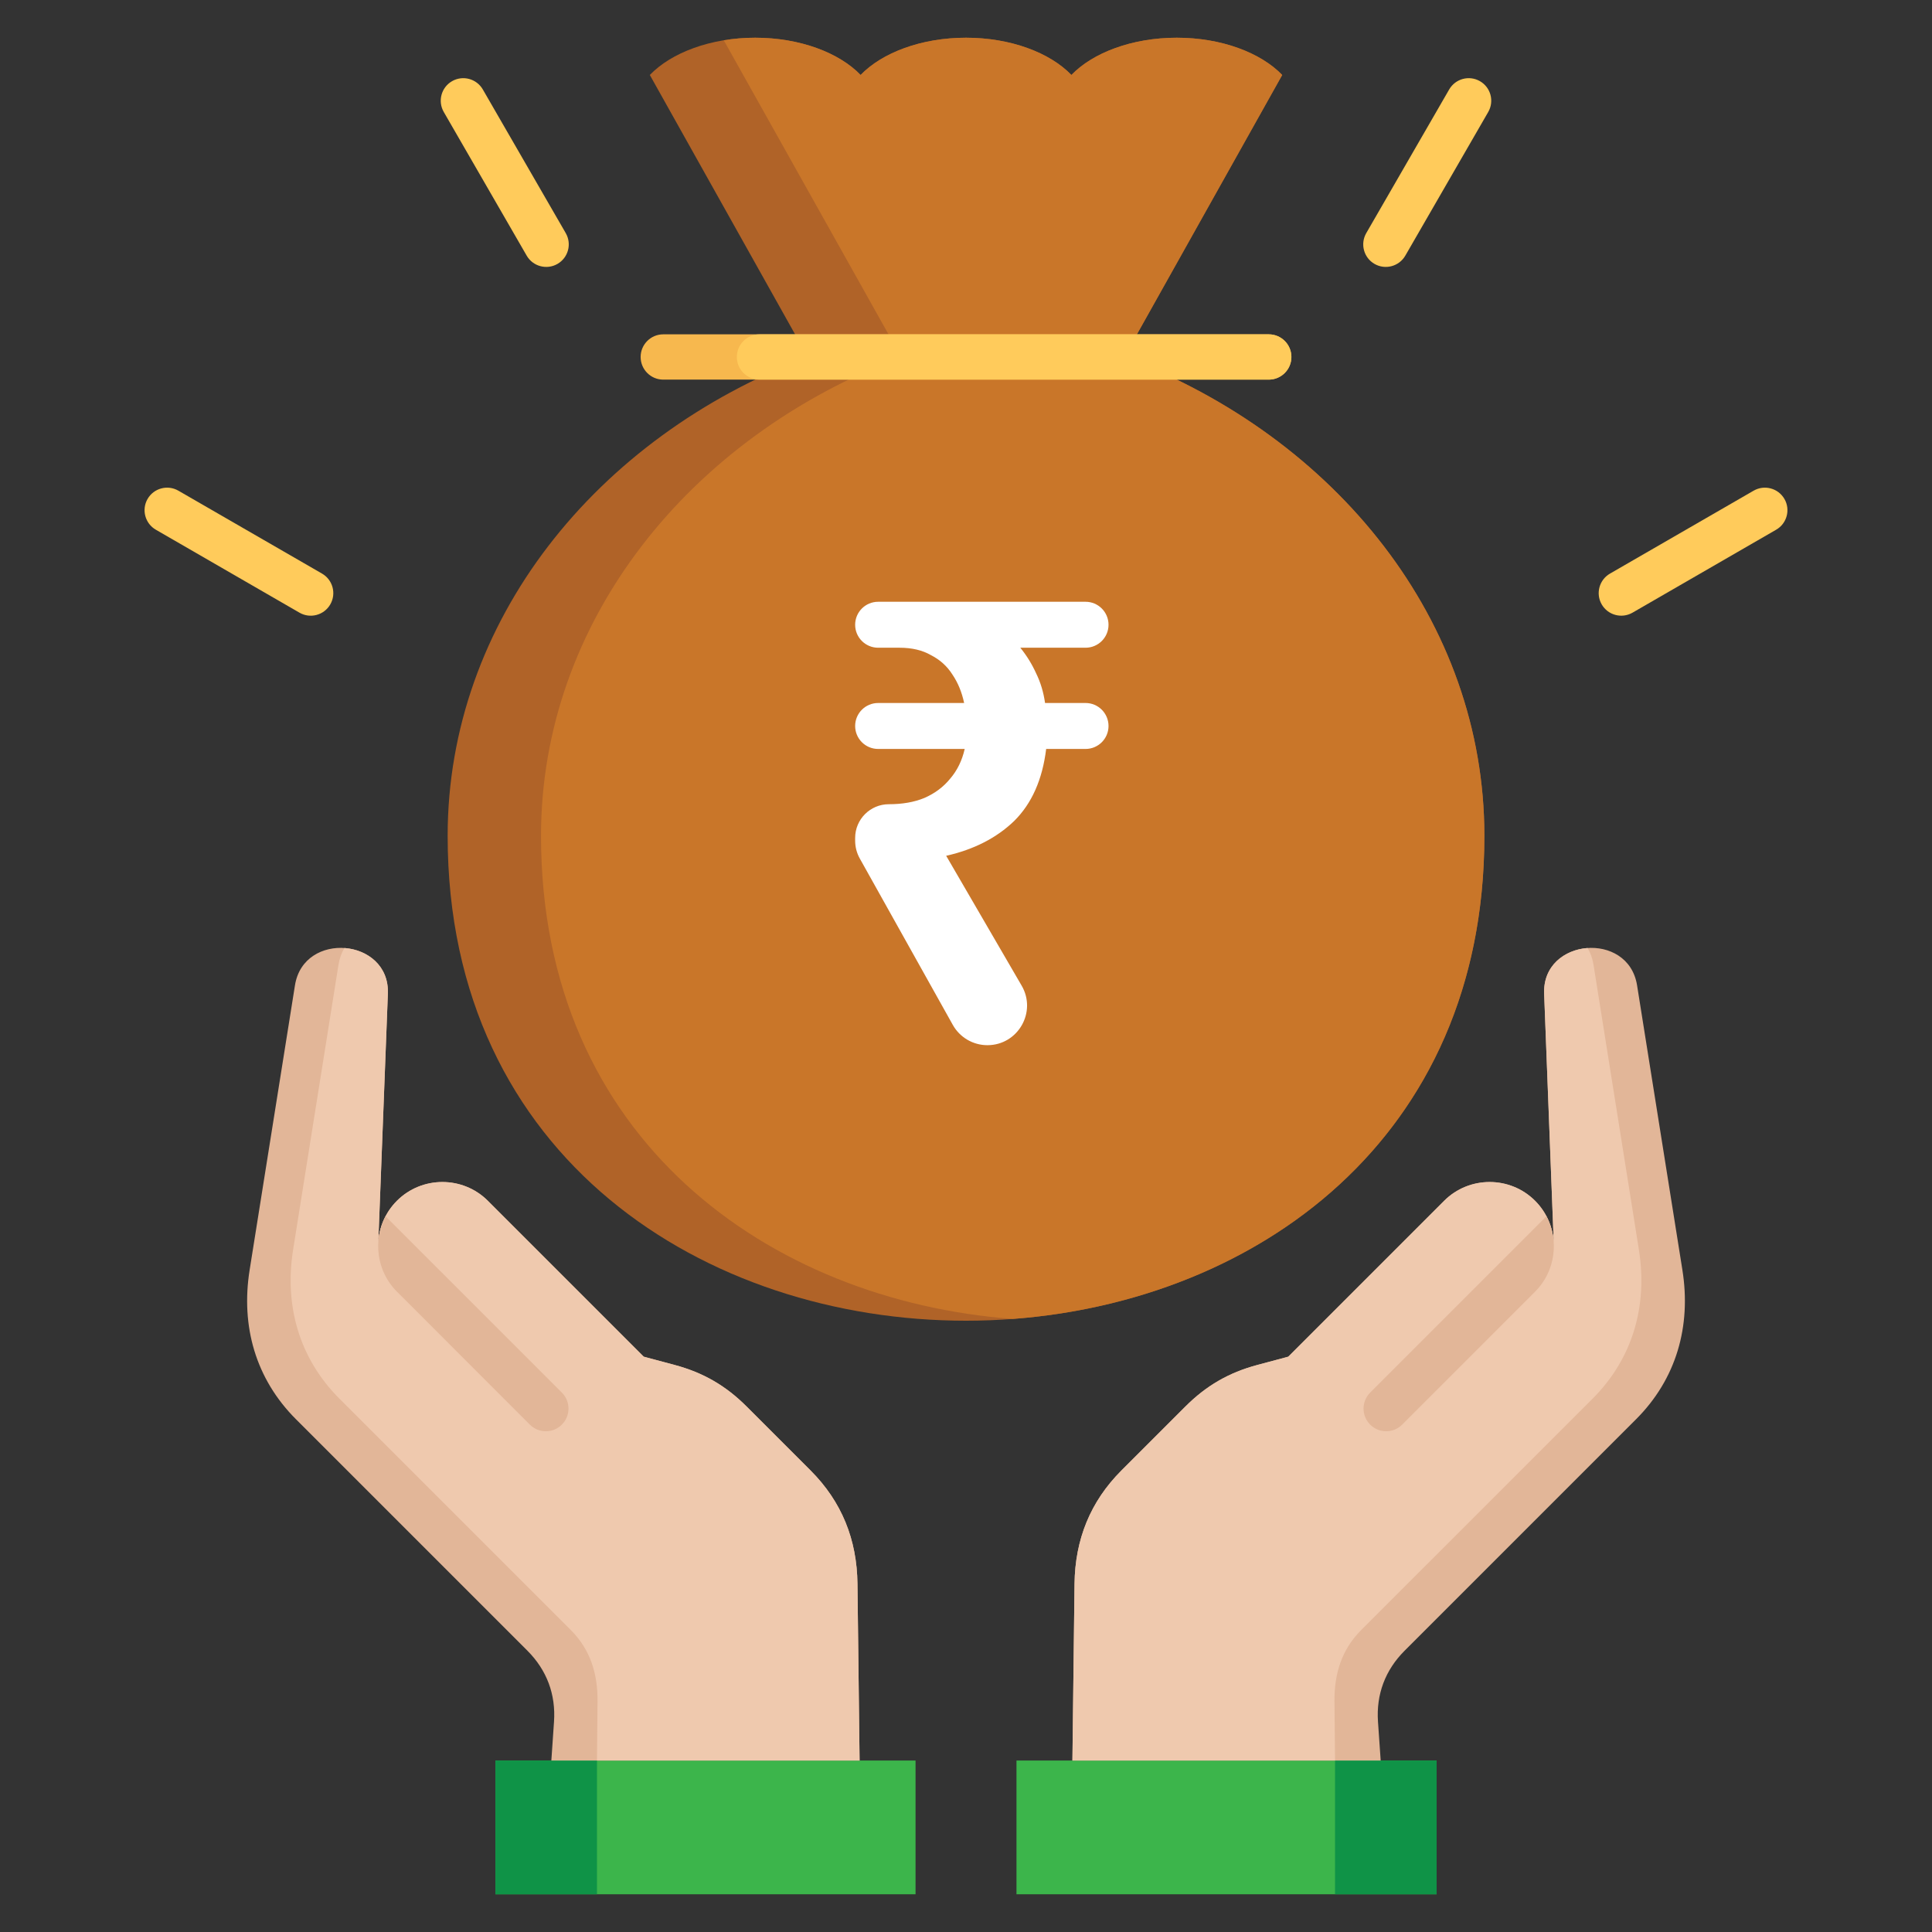
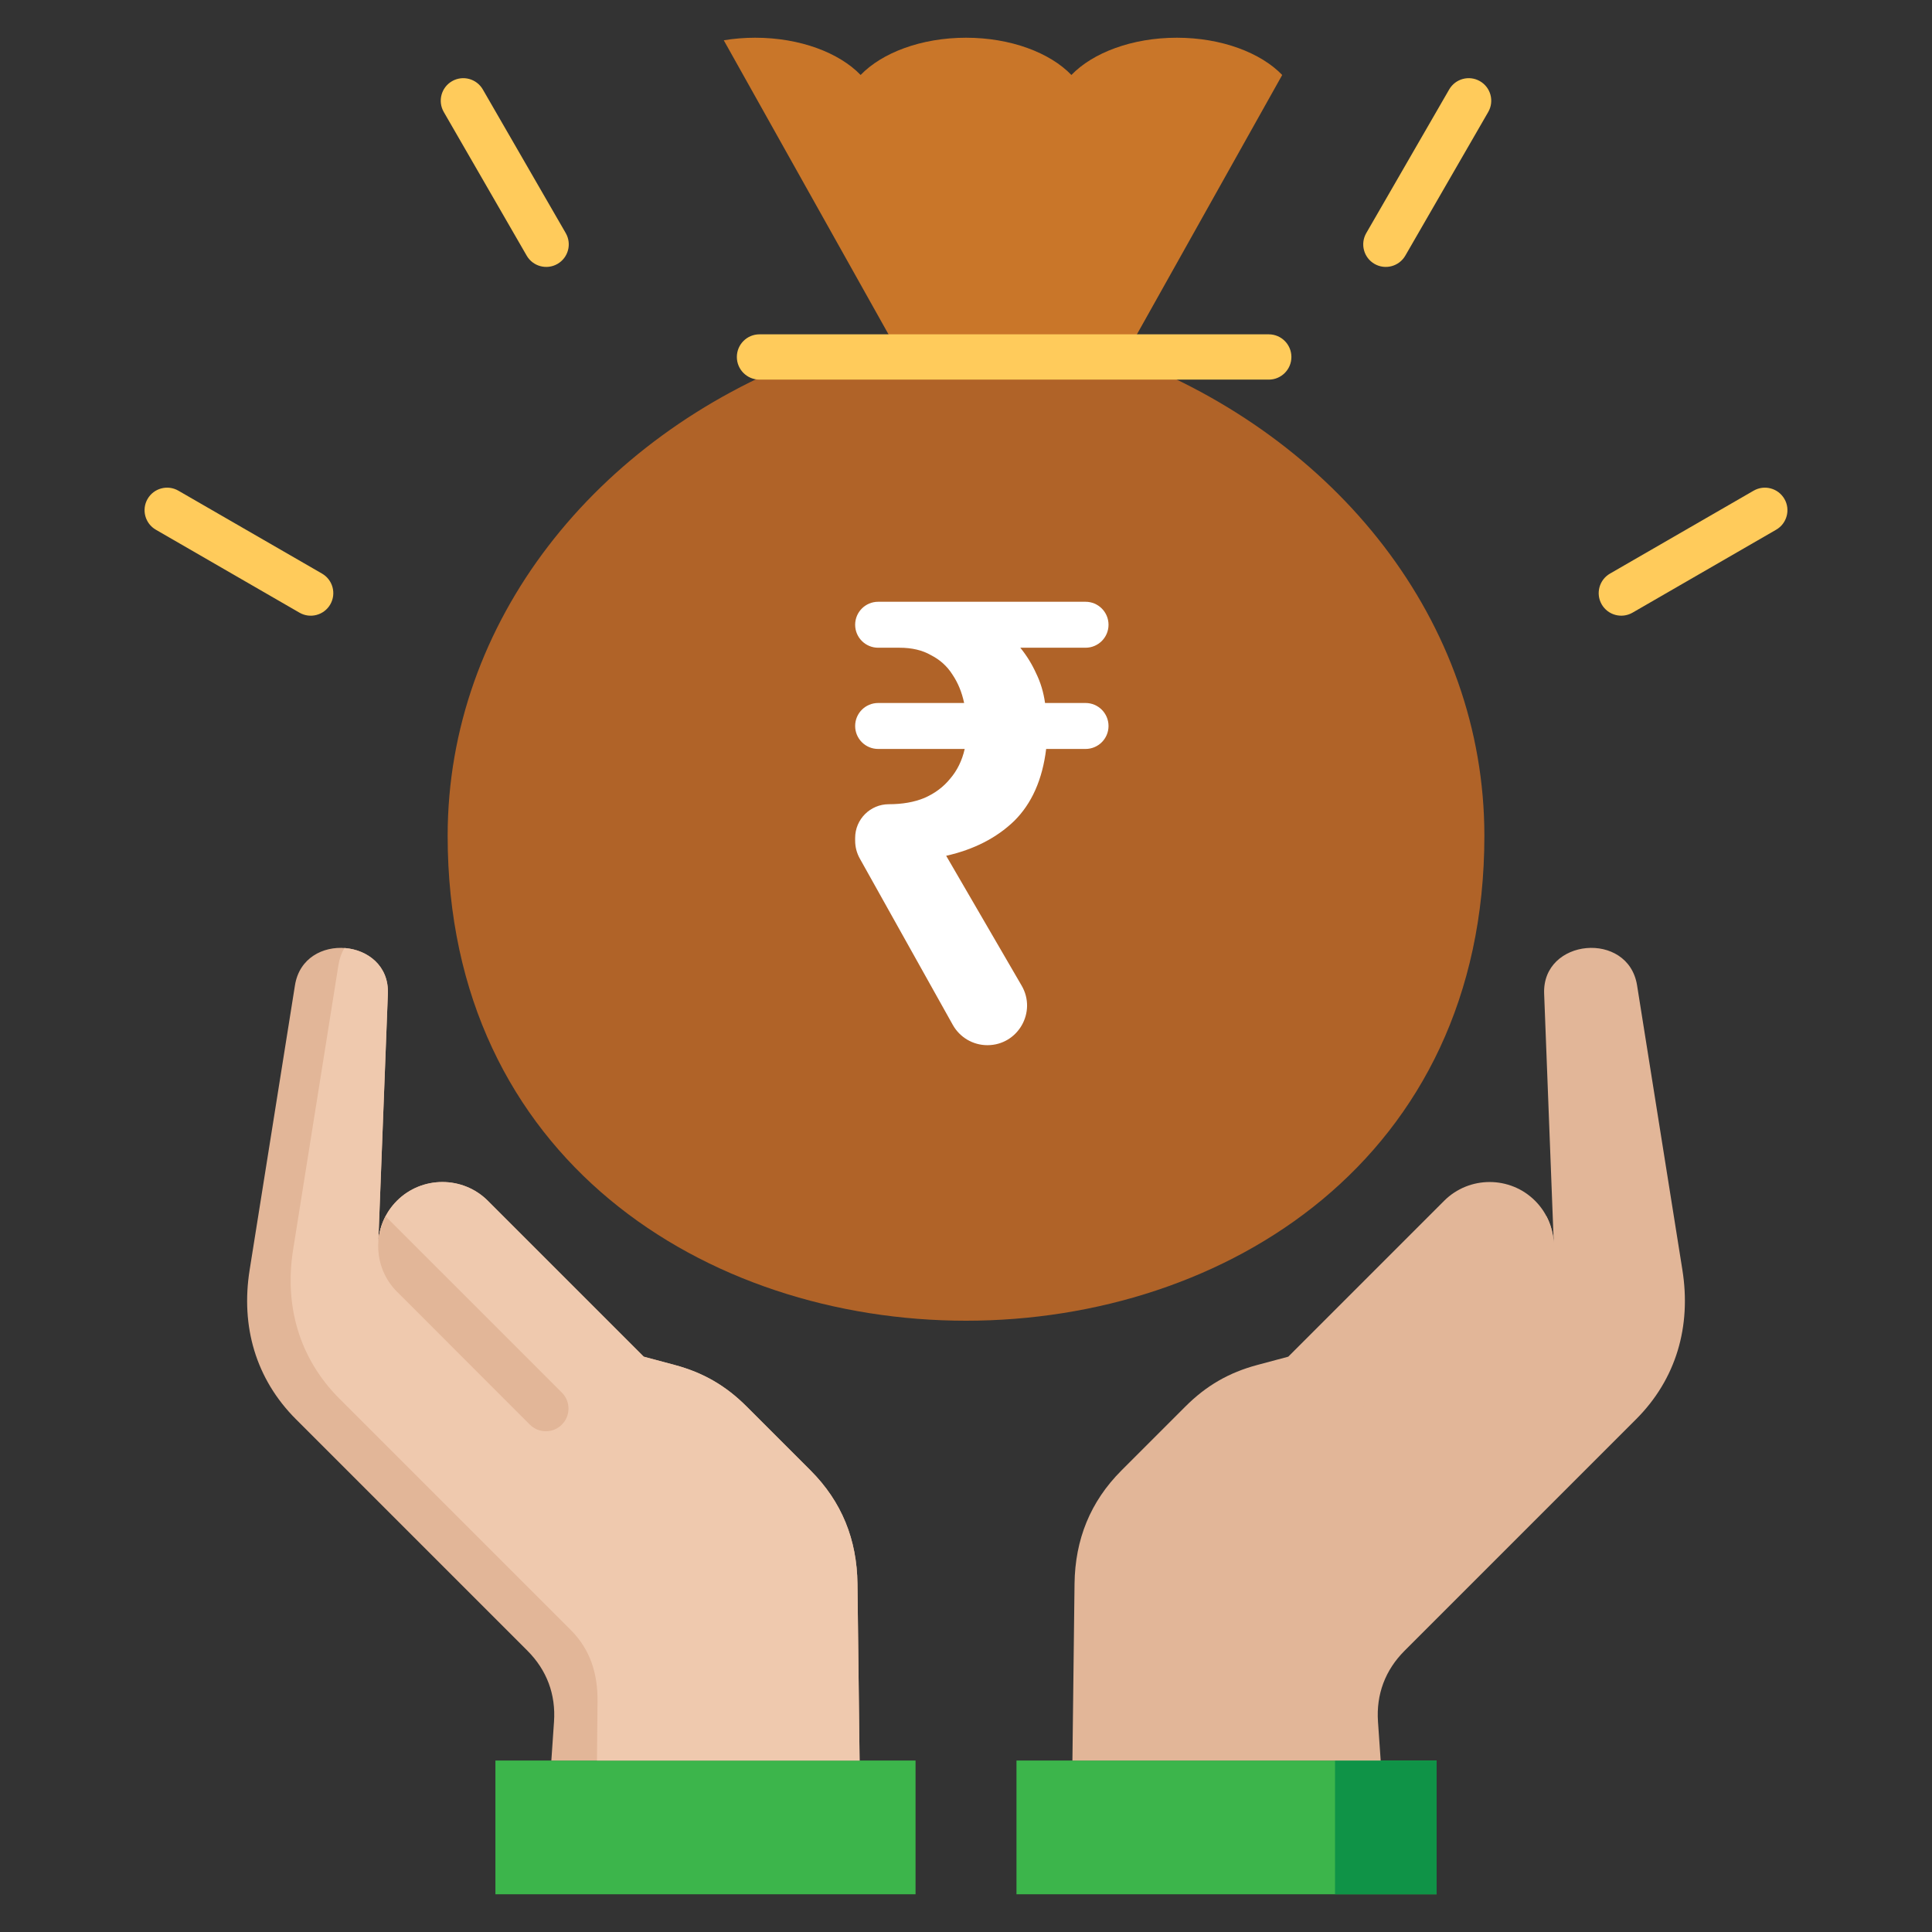
<svg xmlns="http://www.w3.org/2000/svg" width="61" height="61" viewBox="0 0 61 61" fill="none">
  <rect x="0" y="0" width="61" height="61" fill="#333333" stroke="none" />
  <path d="M32.094 55.586H45.359V59.809H32.094V55.586Z" fill="#3CB54B" />
  <path d="M42.152 55.586H45.36V59.809H42.152V55.586Z" fill="#0F9347" />
  <path fill-rule="evenodd" clip-rule="evenodd" d="M49.057 39.234L48.754 31.374C48.686 29.622 51.411 29.376 51.688 31.11L53.119 40.096C53.402 41.874 52.929 43.538 51.656 44.811L44.348 52.119C43.735 52.732 43.448 53.499 43.508 54.362L43.593 55.587H33.86L33.927 50.004C33.944 48.611 34.423 47.412 35.408 46.428L37.43 44.406C38.087 43.749 38.8 43.337 39.697 43.097L40.675 42.835L45.597 37.913C46.387 37.123 47.679 37.123 48.468 37.913C48.834 38.279 49.03 38.753 49.057 39.234V39.234Z" fill="#E2B698" />
-   <path fill-rule="evenodd" clip-rule="evenodd" d="M49.057 39.234L48.754 31.374C48.72 30.484 49.406 29.983 50.126 29.932C50.215 30.082 50.281 30.258 50.313 30.462L51.744 39.449C52.028 41.226 51.555 42.89 50.282 44.163L42.973 51.471C42.361 52.084 42.126 52.849 42.134 53.715L42.152 55.586H33.86L33.927 50.004C33.944 48.611 34.423 47.412 35.408 46.427L37.43 44.406C38.087 43.749 38.8 43.337 39.697 43.097L40.675 42.835L45.597 37.913C46.387 37.123 47.679 37.123 48.468 37.913C48.834 38.279 49.03 38.753 49.057 39.234L49.057 39.234Z" fill="#EFC9AE" />
  <path fill-rule="evenodd" clip-rule="evenodd" d="M48.468 40.783L44.272 44.98C43.993 45.259 43.54 45.259 43.261 44.98C42.982 44.701 42.982 44.248 43.261 43.969L48.828 38.402C49.23 39.168 49.11 40.142 48.468 40.784V40.783Z" fill="#E2B698" />
  <path fill-rule="evenodd" clip-rule="evenodd" d="M14.134 26.39C14.134 19.62 18.814 13.805 25.505 11.271H35.496C42.187 13.805 46.867 19.62 46.867 26.39C46.867 46.803 14.134 46.803 14.134 26.39Z" fill="#B06328" />
-   <path fill-rule="evenodd" clip-rule="evenodd" d="M28.453 11.271H35.496C42.187 13.805 46.867 19.62 46.867 26.39C46.867 35.982 39.638 41.066 31.974 41.643C24.311 41.066 17.082 35.982 17.082 26.39C17.082 19.62 21.762 13.805 28.453 11.271Z" fill="#C97629" />
  <path d="M31.175 33C30.722 33 30.304 32.755 30.083 32.359L27.146 27.105C27.05 26.933 27 26.74 27 26.543V26.456C27 25.869 27.477 25.392 28.064 25.392C28.49 25.392 28.863 25.327 29.182 25.196C29.513 25.052 29.785 24.85 29.998 24.588C30.223 24.327 30.376 24.013 30.459 23.647H27.726C27.325 23.647 27 23.322 27 22.922C27 22.521 27.325 22.196 27.726 22.196H30.441C30.37 21.856 30.246 21.556 30.069 21.294C29.903 21.033 29.678 20.83 29.395 20.686C29.123 20.529 28.792 20.451 28.401 20.451H27.726C27.325 20.451 27 20.126 27 19.726C27 19.325 27.325 19 27.726 19H34.275C34.675 19 35 19.325 35 19.726C35 20.126 34.675 20.451 34.275 20.451H32.215C32.416 20.699 32.582 20.967 32.712 21.255C32.854 21.543 32.948 21.856 32.996 22.196H34.275C34.675 22.196 35 22.521 35 22.922C35 23.322 34.675 23.647 34.275 23.647H33.031C32.913 24.614 32.576 25.372 32.02 25.922C31.464 26.457 30.749 26.823 29.874 27.02L32.257 31.12C32.742 31.954 32.14 33 31.175 33Z" fill="white" />
-   <path fill-rule="evenodd" clip-rule="evenodd" d="M40.484 2.367L35.496 11.271H25.504L20.517 2.367C21.194 1.664 22.434 1.191 23.844 1.191C25.254 1.191 26.495 1.664 27.172 2.367C27.85 1.664 29.09 1.191 30.5 1.191C31.91 1.191 33.15 1.664 33.828 2.367C34.506 1.664 35.746 1.191 37.156 1.191C38.566 1.191 39.806 1.664 40.484 2.367Z" fill="#B06328" />
  <path fill-rule="evenodd" clip-rule="evenodd" d="M40.484 2.367L35.496 11.271H28.454L24.515 4.241L22.852 1.272C23.17 1.219 23.502 1.191 23.845 1.191C25.255 1.191 26.495 1.664 27.173 2.367C27.85 1.664 29.091 1.191 30.501 1.191C31.911 1.191 33.151 1.664 33.828 2.367C34.506 1.664 35.746 1.191 37.156 1.191C38.566 1.191 39.806 1.664 40.484 2.367Z" fill="#C97629" />
-   <path fill-rule="evenodd" clip-rule="evenodd" d="M20.941 11.986C20.547 11.986 20.227 11.666 20.227 11.271C20.227 10.876 20.547 10.556 20.941 10.556H40.059C40.454 10.556 40.774 10.876 40.774 11.271C40.774 11.666 40.454 11.986 40.059 11.986H20.941Z" fill="#F7B84E" />
  <path fill-rule="evenodd" clip-rule="evenodd" d="M23.98 10.556H40.059C40.454 10.556 40.774 10.876 40.774 11.271C40.774 11.666 40.454 11.986 40.059 11.986H23.98C23.585 11.986 23.265 11.666 23.265 11.271C23.265 10.876 23.585 10.556 23.98 10.556Z" fill="#FFCB5B" />
  <path fill-rule="evenodd" clip-rule="evenodd" d="M14.011 3.535C13.815 3.194 13.932 2.759 14.273 2.563C14.614 2.367 15.049 2.485 15.245 2.826L17.863 7.361C18.059 7.702 17.942 8.137 17.601 8.333C17.26 8.529 16.825 8.411 16.629 8.071L14.011 3.535ZM55.369 15.492C55.71 15.296 56.145 15.414 56.341 15.754C56.537 16.095 56.419 16.53 56.078 16.726L51.543 19.345C51.202 19.54 50.767 19.423 50.571 19.082C50.375 18.741 50.493 18.306 50.834 18.11L55.369 15.492ZM45.755 2.826C45.951 2.485 46.386 2.367 46.727 2.563C47.068 2.759 47.185 3.194 46.989 3.535L44.371 8.071C44.175 8.411 43.74 8.529 43.399 8.333C43.058 8.137 42.941 7.702 43.137 7.361L45.755 2.826ZM4.922 16.726C4.581 16.53 4.463 16.095 4.659 15.754C4.855 15.414 5.29 15.296 5.631 15.492L10.167 18.11C10.507 18.306 10.625 18.741 10.429 19.082C10.233 19.423 9.798 19.541 9.457 19.345L4.922 16.726Z" fill="#FFCB5B" />
  <path d="M15.642 55.586H28.907V59.809H15.642V55.586Z" fill="#3CB54B" />
-   <path d="M15.642 55.586H18.849V59.809H15.642V55.586Z" fill="#0F9347" />
  <path fill-rule="evenodd" clip-rule="evenodd" d="M11.944 39.234L12.247 31.374C12.314 29.622 9.589 29.376 9.313 31.11L7.882 40.096C7.599 41.874 8.072 43.538 9.345 44.811L16.653 52.119C17.265 52.732 17.552 53.499 17.492 54.362L17.408 55.587H27.14L27.073 50.004C27.057 48.611 26.577 47.412 25.592 46.428L23.571 44.406C22.914 43.749 22.2 43.337 21.303 43.097L20.325 42.835L15.403 37.913C14.614 37.123 13.322 37.123 12.533 37.913C12.167 38.279 11.97 38.753 11.944 39.234V39.234Z" fill="#E2B698" />
  <path fill-rule="evenodd" clip-rule="evenodd" d="M11.944 39.234L12.246 31.374C12.281 30.484 11.594 29.983 10.875 29.932C10.785 30.082 10.72 30.258 10.687 30.462L9.256 39.449C8.973 41.226 9.446 42.89 10.719 44.163L18.027 51.471C18.639 52.084 18.875 52.849 18.866 53.715L18.848 55.586H27.14L27.073 50.004C27.057 48.611 26.577 47.412 25.592 46.427L23.57 44.406C22.914 43.749 22.2 43.337 21.303 43.097L20.325 42.835L15.403 37.913C14.614 37.123 13.322 37.123 12.532 37.913C12.166 38.279 11.97 38.753 11.944 39.234V39.234Z" fill="#EFC9AE" />
  <path fill-rule="evenodd" clip-rule="evenodd" d="M12.533 40.783L16.729 44.98C17.008 45.259 17.461 45.259 17.74 44.98C18.019 44.701 18.019 44.248 17.74 43.969L12.172 38.402C11.771 39.168 11.891 40.142 12.533 40.784V40.783Z" fill="#E2B698" />
</svg>